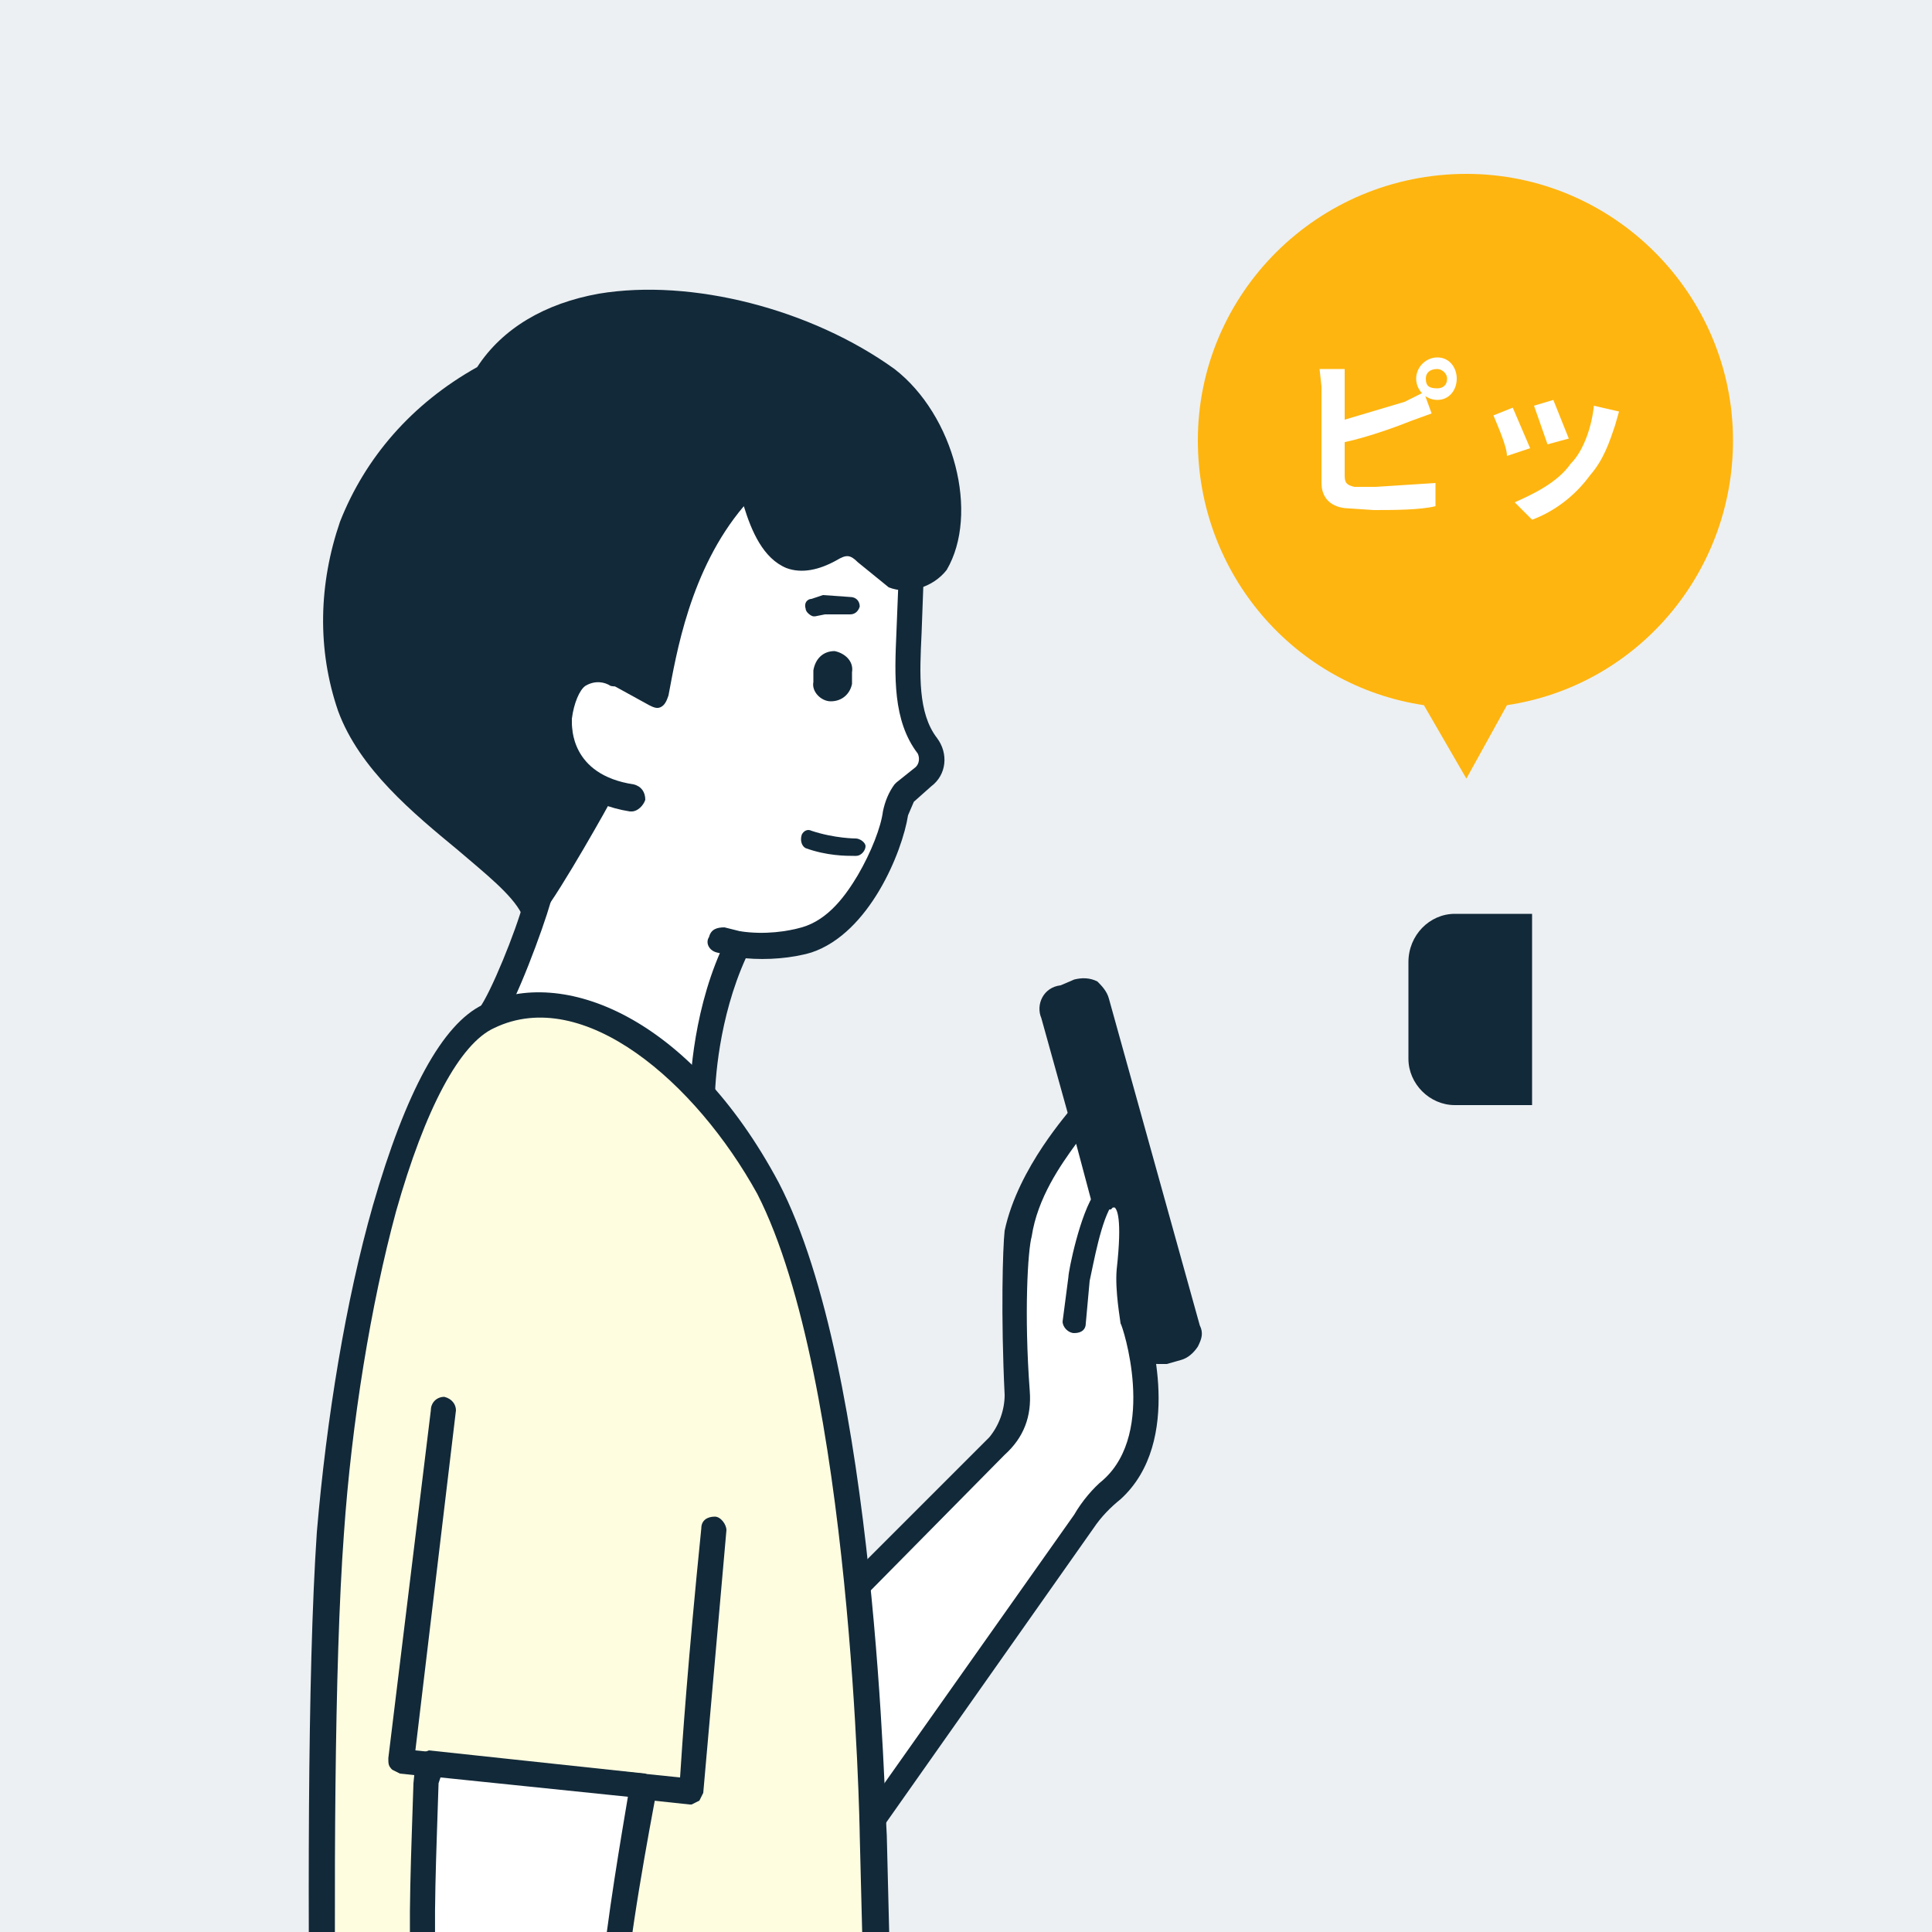
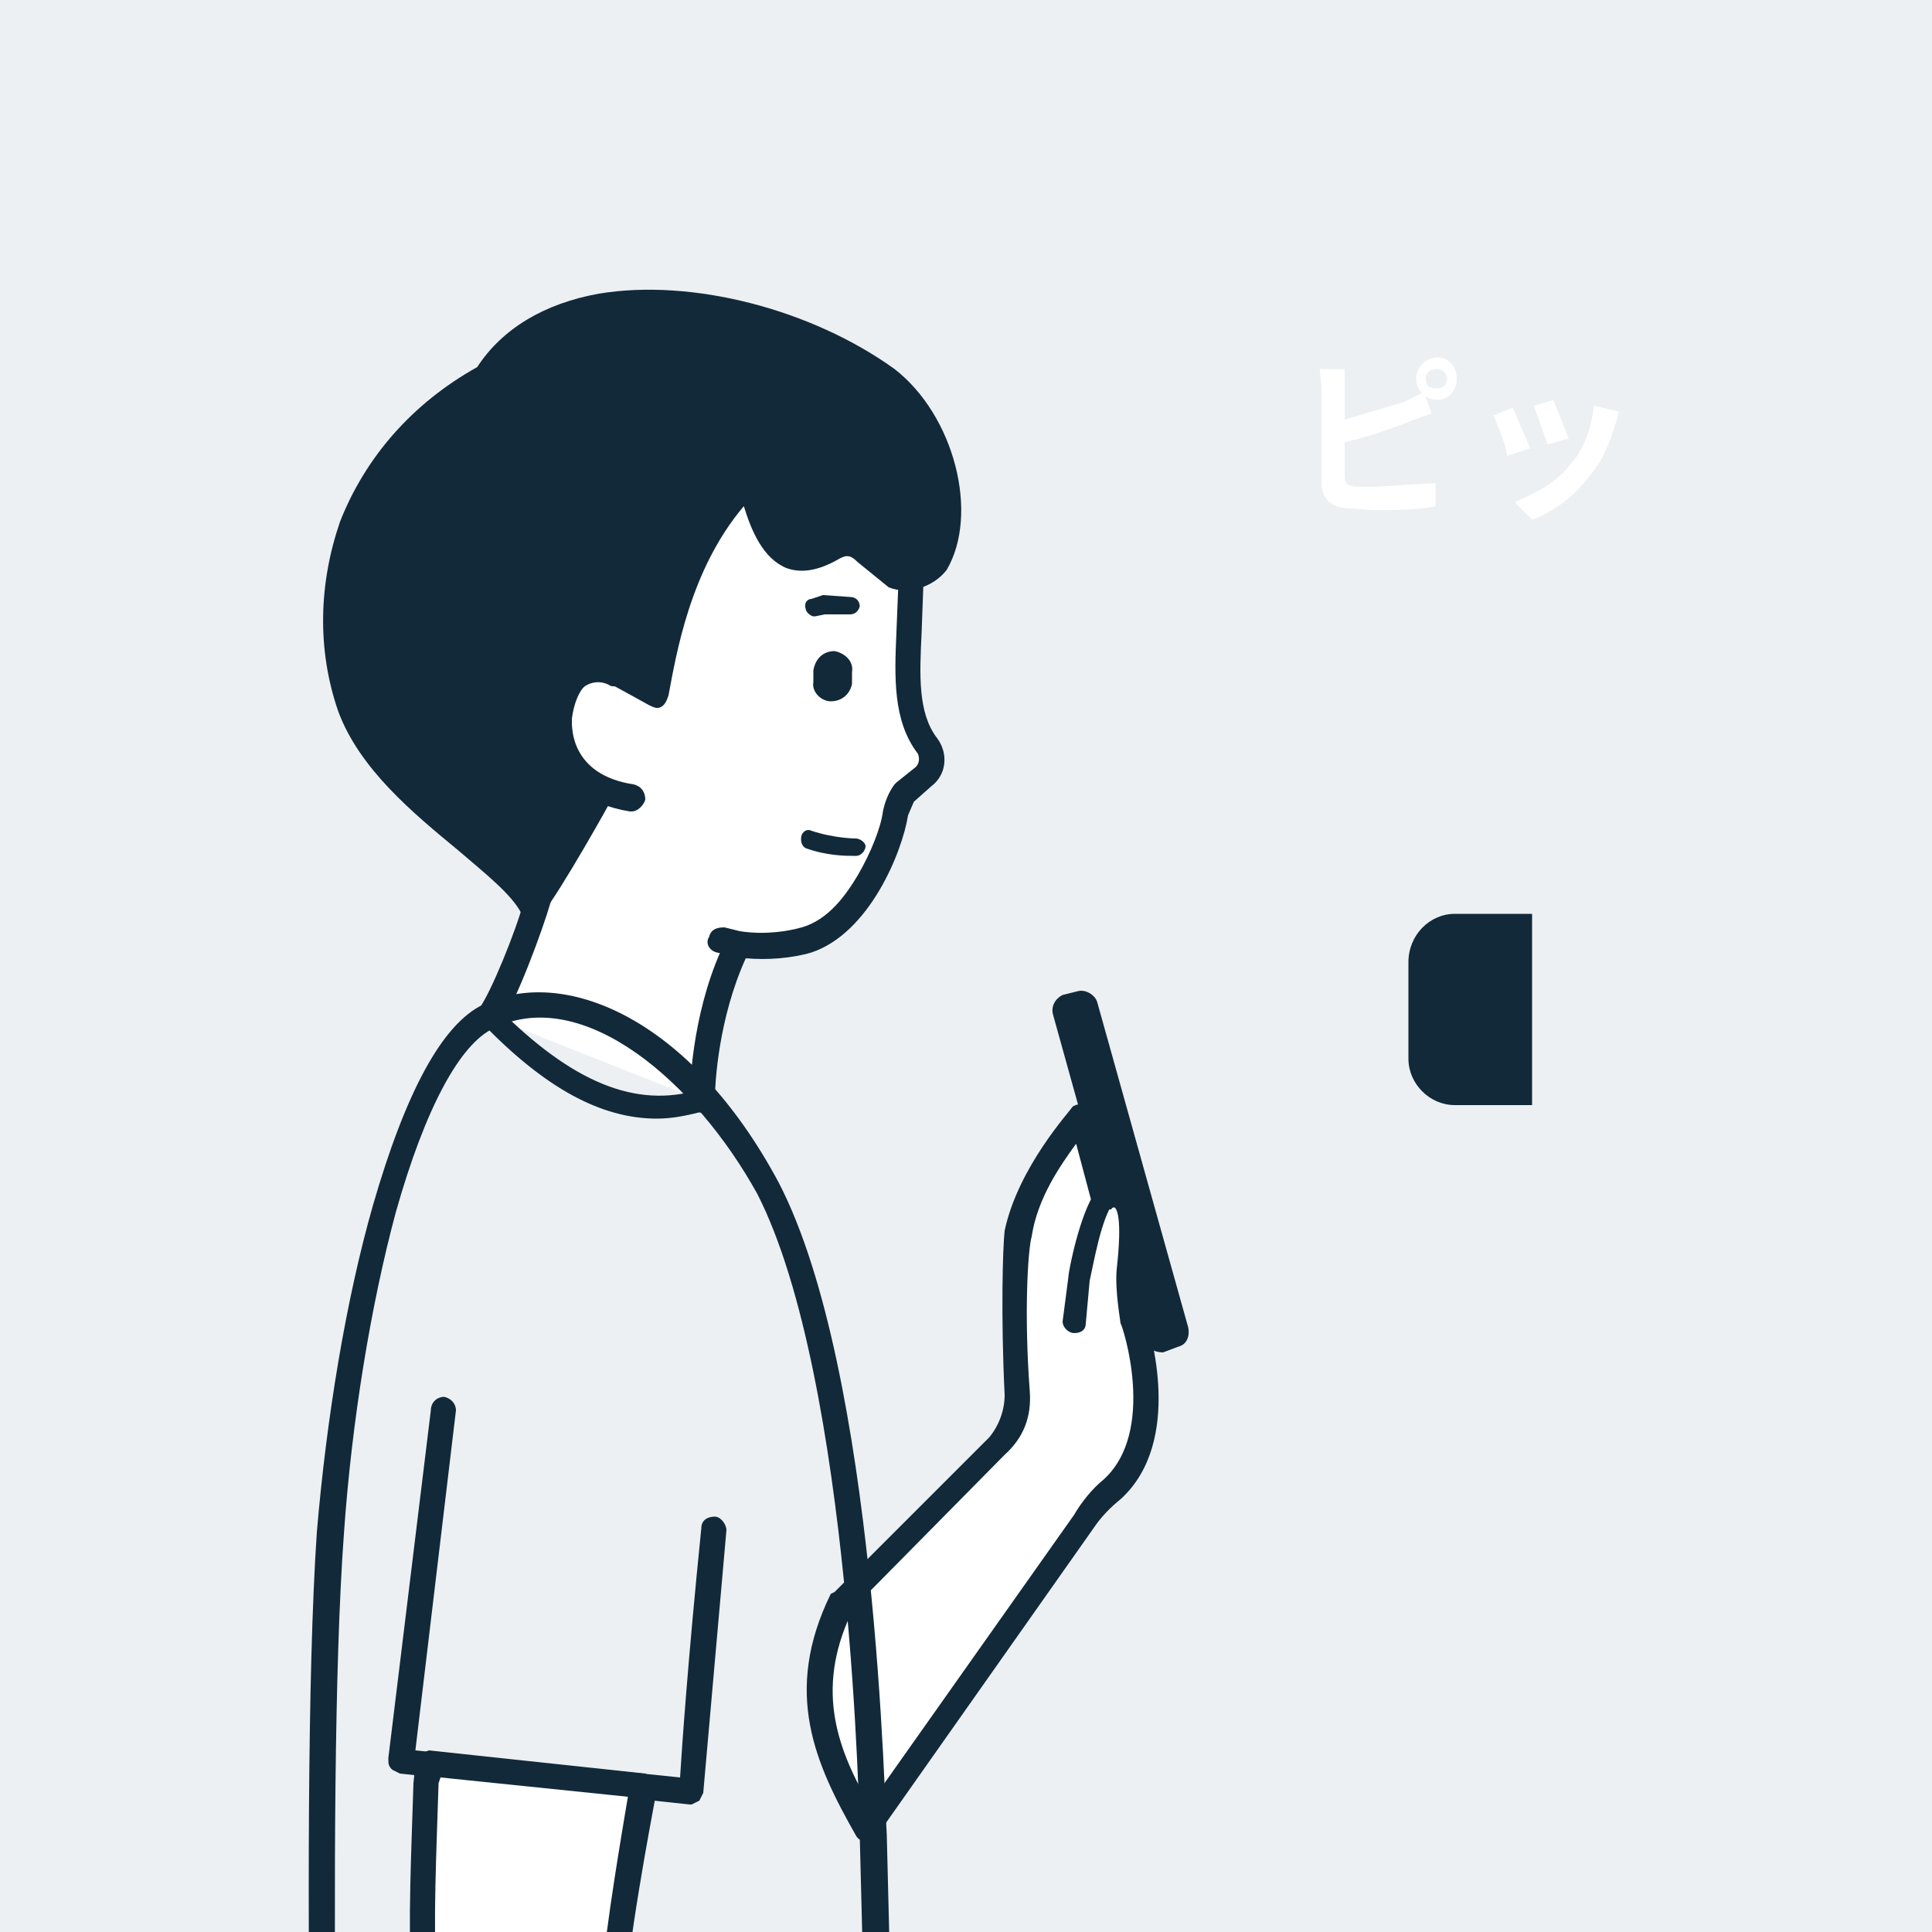
<svg xmlns="http://www.w3.org/2000/svg" width="100" height="100" fill="none">
  <rect width="100%" height="100%" fill="#808080" stroke="none" />
  <g clip-path="url(#clip0_35_275)">
    <path fill="#ECF0F3" d="M0 0h100v100H0z" />
-     <path fill-rule="evenodd" clip-rule="evenodd" d="M78 36.5c6.7-1 11.7-6.8 11.7-13.7C89.7 15.2 83.5 9 75.9 9 68.2 9 62 15.2 62 22.8c0 6.9 5 12.7 11.7 13.7l2.2 3.8 2.1-3.8z" fill="#FFB50F" />
    <path d="M73.8 19.6c0 .4.2.5.6.5.2 0 .5-.1.5-.5 0-.3-.3-.5-.5-.5-.4 0-.6.2-.6.5zm-.5 0c0-.6.5-1.1 1.1-1.1.6 0 1 .5 1 1.1 0 .6-.4 1.1-1 1.1s-1.1-.5-1.1-1.1zm-3.7-.5v5.5c0 .4.1.5.5.6h1.1l3.1-.2v1.2c-.8.2-2.2.2-3.2.2l-1.5-.1c-.8-.1-1.2-.6-1.2-1.3v-5l-.1-.9h1.3zm-.6 2.8l3.7-1.1 1-.5.4 1.1-1.1.4c-1 .4-2.7 1-4 1.2v-1.1zm11.4-1.2l.8 2-1.1.3-.7-2 1-.3zm3.4.6l-.2.7c-.3.9-.6 1.8-1.3 2.6-.8 1.1-1.9 1.9-3 2.3l-.9-.9c.9-.4 2.2-1 2.9-2 .7-.7 1.1-2 1.2-3l1.3.3zm-5.5-.2l.9 2.1-1.2.4c0-.5-.5-1.6-.7-2.1l1-.4zM25.3 52.6c.7-1 2.2-4.6 2.5-6C10.2 21.1 41 11.8 47.1 30.1c.1 3.1-.7 6.4.9 8.5.4.5.3 1.2-.2 1.6l-1 .8-.4 1.1c-.4 1.6-1.9 5.7-4.7 6.5-.9.4-2.2.4-3.5.3-1.4 2.8-1.8 6.1-1.8 8.1" fill="#fff" />
    <path d="M36.4 57.6c-.4 0-.7-.3-.7-.6 0-1.1.2-5 1.9-8.4.1-.3.4-.4.7-.4 1.3.2 2.5 0 3.2-.2 1.4-.4 2.3-1.7 2.9-2.7.7-1.2 1.2-2.5 1.3-3.3.1-.5.3-1 .6-1.4l.1-.1 1-.8c.2-.2.2-.5.1-.7-1.3-1.7-1.2-4-1.1-6.3l.1-2.5c-1.8-5-5.8-8.4-10.8-8.9-4.6-.5-8.9 1.5-11.1 5.2-1.6 2.9-3.5 9.3 3.8 19.7l.1.5c-.4 1.4-1.8 5.2-2.6 6.3-.2.3-.6.4-.9.2-.3-.2-.4-.7-.2-1 .6-.8 1.9-4 2.3-5.5-7.5-10.9-5.5-17.7-3.6-20.9 2.5-4.1 7.3-6.4 12.4-5.8 5.5.6 10 4.3 11.8 10l.1.1-.1 2.7c-.1 2.1-.2 4.1.8 5.4.6.8.5 1.9-.3 2.5l-.9.8-.3.7c-.3 1.9-2 6.1-5 7.1-1 .3-2.3.4-3.4.3C37.2 52.7 37 56 37 57c0 .3-.3.6-.6.6z" fill="#122939" />
    <path d="M44.2 44.3c-.4 0-1.4 0-2.5-.4-.2-.1-.3-.4-.2-.7.1-.2.3-.3.5-.2 1.2.4 2.3.4 2.3.4.2 0 .5.2.5.4s-.2.5-.5.5h-.1z" fill="#122939" />
-     <path d="M31.9 34.8c-1.4-.5-2.9 0-2.9 2.4 0 0-.3 3.5 3.7 4.1" fill="#fff" />
    <path d="M32.7 42h-.1c-4.4-.7-4.3-4.4-4.3-4.8.1-1.7.7-2.5 1.3-2.9.7-.4 1.6-.5 2.5-.1.4.2.5.6.4.9-.1.3-.5.5-.9.4-.3-.2-.8-.3-1.3 0-.3.2-.6.9-.7 1.7v.1c0 .3-.1 2.8 3.2 3.3.4.1.6.4.6.8-.1.3-.4.6-.7.6z" fill="#122939" />
    <path d="M38.2 48.9l-.9-.2z" fill="#fff" />
    <path d="M38.2 49.5H38l-.9-.2c-.4-.1-.6-.5-.4-.8.1-.4.4-.5.8-.5l.8.2c.3.1.6.4.5.8 0 .3-.3.5-.6.5zM31.1 41s-2.5 4.6-3.6 6c-1.1-2.6-7.7-5.5-9.4-10.4-2-5.9 0-13.2 7.1-17.1 3.8-6 14.8-4.2 20.7.2 2.9 2.3 4 7 2.5 9.4-.4.7-1.4.9-2.1.7L45 28.7c-.6-.6-1.2-.8-2-.3-2.8 1.7-3.6-1.4-4.2-3.5-3.6 3.4-4.4 8.5-4.8 11.1l-2.1-1.2c-3.1-1.6-4.4 4.5-.8 6.2z" fill="#122939" />
    <path d="M27.5 47.7c-.3 0-.5-.2-.5-.4-.5-1-1.9-2.1-3.3-3.3-2.3-1.9-5.1-4.2-6.2-7.2-1.1-3.2-1-6.6.1-9.8 1.3-3.3 3.7-6.1 7.1-8 1.3-2 3.5-3.3 6.3-3.8 4.8-.8 11 .8 15.3 3.9 3.1 2.4 4.4 7.5 2.7 10.4-.7.9-2 1.3-3 .9l-1.6-1.3c-.4-.4-.6-.4-1.1-.1-.9.5-1.8.7-2.6.4-1.2-.5-1.8-1.9-2.2-3.2-2.8 3.3-3.5 7.7-3.9 9.8-.1.3-.2.5-.4.6-.2.1-.4 0-.6-.1l-2-1.1c-.5-.2-.9-.2-1.2 0-.6.3-.9 1.3-.8 2.2 0 .6.3 2.1 1.8 2.8.2 0 .3.2.4.4l-.1.5c-.1.2-2.6 4.7-3.7 6.1 0 .2-.2.3-.5.3zm6.1-31.4l-2.3.2c-2.6.5-4.4 1.5-5.6 3.3l-.2.2c-3.2 1.8-5.5 4.4-6.6 7.5-1.1 2.8-1.1 6-.1 8.9.9 2.6 3.4 4.7 5.7 6.6 1.2 1 2.4 1.9 3.1 2.8l2.6-4.6c-1.1-.7-1.8-2-1.9-3.5-.2-1.5.4-2.8 1.3-3.4.8-.5 1.7-.5 2.6 0l1.2.7c.6-2.7 1.6-7.4 5-10.6.1-.2.4-.2.6-.2l.5.5c.2 1.1.7 3.1 1.7 3.4.4.2.8.1 1.4-.3 1.4-.9 2.4.1 2.8.4.4.5.8.8 1.2 1 .4.1.9 0 1.2-.5 1.5-2.4 0-6.7-2.3-8.5-3.2-2.4-7.9-3.9-11.9-3.9z" fill="#122939" />
    <path d="M43 36.3c.6 0 1-.4 1.1-.9v-.6c.1-.6-.4-1-.9-1.1-.6 0-1 .4-1.1 1v.6c-.1.5.4 1 .9 1zM42.1 31.9c-.1 0-.4-.2-.4-.4-.1-.3.1-.5.3-.5l.6-.2 1.4.1c.3 0 .5.2.5.5-.1.3-.3.4-.5.4h-1.3l-.5.1h-.1zM34 57.9c-2.9 0-5.8-1.6-9-4.9-.3-.2-.3-.6 0-.9.2-.1.5-.1.8.1 3.8 3.8 7.1 5.2 10.4 4.2.3-.1.7.1.8.4 0 .2-.1.6-.5.7-.8.2-1.6.4-2.5.4zM75.3 47.3h4v9.9h-4c-1.3 0-2.4-1.1-2.4-2.4v-5c0-1.4 1.1-2.5 2.4-2.5zM55.8 51.3l-.8.2c-.4.2-.6.6-.5 1l4.7 16.9c.1.4.6.6 1 .6l.8-.3c.4-.1.6-.5.5-1l-4.7-16.8c-.1-.4-.6-.7-1-.6z" fill="#122939" />
-     <path d="M60 70.6c-.3 0-.5 0-.8-.2-.2-.1-.5-.4-.6-.8l-4.7-16.9c-.3-.7.1-1.6 1-1.7l.7-.3c.4-.1.8-.1 1.2.1.2.2.5.5.6.9l4.7 16.9c.2.4.1.7-.1 1.1-.2.3-.5.6-.9.7l-.7.2H60zM55 52.4l4.7 16.8.1.1h.1l.8-.3h.1l-4.7-17H56l-.8.2-.1.2z" fill="#122939" />
    <path d="M44.9 94.7L56 78.8l1.4-1.7c3.2-2.8 1.2-8.8 1.2-8.8s-.3-1.5-.2-2.6c.2-2.4.1-4-.9-3.9l-.5.2-1.1-4.2s-2.6 2.8-3.3 6.1c-.1.7-.3 4.1 0 8.2 0 1-.4 2-1.1 2.7l-8 8c-2.4 4.8-.7 8.4 1.3 11.9z" fill="#fff" />
    <path d="M44.9 95.3h-.1c-.2 0-.4-.1-.5-.3-2.1-3.7-3.8-7.4-1.3-12.5l.2-.1 8-8c.5-.6.8-1.4.8-2.2-.2-4.1-.1-7.6 0-8.5.7-3.3 3.4-6.2 3.5-6.4.1-.1.4-.2.6-.1.2 0 .4.2.5.4l1 3.6c.4-.1.8.1 1 .4.6.6.8 1.7.6 4.2-.2.9.1 2.2.1 2.4.2.6 2 6.4-1.3 9.4-.5.4-1 .9-1.4 1.5L45.4 95c-.1.2-.4.3-.6.3h.1zm-.7-12.1c-2 4-1 7.1.8 10.2l10.6-15c.4-.7 1-1.4 1.5-1.8 2.8-2.5 1-8 .9-8.1 0-.1-.3-1.7-.2-2.8.3-2.7 0-3.1-.1-3.2h-.1l-.1.1h-.6l-.4-.4-.8-3c-.8 1.1-2 2.8-2.3 4.8-.2.7-.4 4-.1 8 .1 1.3-.3 2.4-1.3 3.3l-7.8 7.9z" fill="#122939" />
    <path d="M55.6 69c-.3 0-.6-.3-.6-.6l.3-2.3c0-.3.6-3.3 1.4-4.4.1-.3.5-.3.8-.2.2.2.3.5.1.8-.6.8-1 3.1-1.2 4l-.2 2.2c0 .3-.2.5-.6.5z" fill="#122939" />
-     <path d="M45.2 95l.9 36.4-28.9-.2S16 94.1 17 79.4c.9-11.2 4-24.8 8.3-26.8 3.8-1.8 10 .8 14.5 8.9 5.1 9.9 5.4 33.5 5.4 33.5z" fill="#FFFDE0" />
    <path d="M46.1 132l-28.9-.1c-.4 0-.7-.3-.7-.7 0-.3-1.1-37.2-.1-51.9.5-5.9 1.5-12 2.9-16.9C21 56.5 22.9 53 25 52c4.1-2 10.7.6 15.3 9.2 5.1 9.8 5.5 32.7 5.6 33.8l.9 36.4-.2.4c-.1.2-.3.2-.5.2zm-28.3-1.5l27.6.2-.9-35.7c0-.3-.4-23.6-5.3-33.2-3.2-5.8-9-10.8-13.6-8.6-1.8.8-3.6 4.2-5.1 9.5-1.3 4.8-2.3 10.9-2.7 16.7-1 13.6-.1 46.2 0 51.1z" fill="#122939" />
    <path d="M35.8 93.4h-.1l-15-1.6-.4-.2c-.2-.2-.2-.3-.2-.6l2.2-18c0-.4.3-.7.7-.7.4.1.6.4.6.7l-2.1 17.6L35.2 92c.1-1.6.4-6 1.1-12.9 0-.4.3-.6.7-.6.3 0 .6.4.6.7l-1.2 13.6-.2.4-.4.2z" fill="#122939" />
    <path d="M39.3 154.5c.1.8-.1 1.5-.8 1.8-1 .2-1.5-.4-1.9-1.1 0 .4-.4 1.1-1 1.1-.4 0-1.1-.3-1.5-.9-.1.3-.2.4-.5.4-.5 0-1.2-.3-1.6-1.2-.8-1.3-2.3-7.6-2.4-9.1-.2-3.2-.1-4.7.1-6.8.2-2.1-.3-5.8-.8-8-.4-2.1-6.9-25.2-6.9-28.4-.3-2.7 0-7.6.1-11l11.2 1.2s-1.1 6.1-1.5 10.2c.5 7 3.2 26.7 4.2 30.3.6 4.1 3.3 3.8 5 7l2.5 7.1v.9c-.2.4-.5.8-1.3.6-.4-.2-.7-.6-.9-1l-1.7-2.6 1.9 8c.1.3.1 1.7-.7 1.9-.5.1-1.3.1-1.5-.4z" fill="#fff" />
    <path d="M38.1 157c-.4 0-.9-.1-1.4-.6-.3.3-.7.6-1.1.6-.4 0-1-.3-1.6-.7l-.3.1c-.7.1-1.7-.4-2.3-1.4-.9-1.5-2.4-7.8-2.4-9.5-.3-3.1-.2-4.7 0-6.8.2-2-.2-5.5-.8-7.9l-1.3-5.3c-2.7-10-5.5-20.8-5.6-23.2-.2-2.5 0-6.7.1-10l.1-1c0-.3.1-.3.2-.5l.5-.2 11.2 1.2.4.2c.2.2.2.4.2.6 0 .1-1.2 6.1-1.6 10.1.6 7.3 3.3 26.6 4.2 30.1v.1c.4 2.1 1.2 2.9 2.4 3.8.8.8 1.8 1.6 2.5 3.1l1.6 4.2 1 2.9c.2.4.2.9-.1 1.4-.3.9-1.1 1.2-2 .9-.3-.2-.6-.3-.8-.6l1 4.2c.1.6.1 2.4-1.3 2.7l-1 .1c-.2.6-.6 1.1-1.2 1.4h-.6zm-1.5-2.5c.3 0 .5.1.6.4.4.9.8.8 1.1.8.4-.2.4-.8.3-1.1 0-.3.2-.6.4-.6.3-.2.6 0 .8.2.1 0 .5.1.8 0 .2 0 .4-.8.3-1.2l-1.9-7.8c-.1-.3 0-.6.4-.8.2-.1.6 0 .8.3l1.6 2.6h.1c.1.3.3.5.6.7l.4-.2.1-.4-1.1-2.9-1.6-4.1c-.6-1.3-1.3-2-2.2-2.7-1.1-1-2.4-2-2.8-4.6-.9-3.6-3.7-23.1-4.2-30.3v-.1c.3-3.3 1.1-7.9 1.4-9.7l-9.7-1-.1.3c-.1 3.3-.3 7.5-.1 9.9v.1c0 2.3 3.6 15.7 5.5 22.9l1.4 5.3c.5 2 1.1 6 .8 8.3-.1 2.1-.3 3.5-.1 6.7.1 1.5 1.7 7.7 2.3 8.8.3.6.8.7 1 .8l.5-.4c.3 0 .5.1.7.3.3.5.8.6.9.6.2 0 .4-.4.4-.6 0-.2.2-.5.5-.5h.1z" fill="#122939" />
  </g>
  <defs>
    <clipPath id="clip0_35_275">
      <path fill="#fff" d="M0 0h100v100H0z" />
    </clipPath>
  </defs>
</svg>